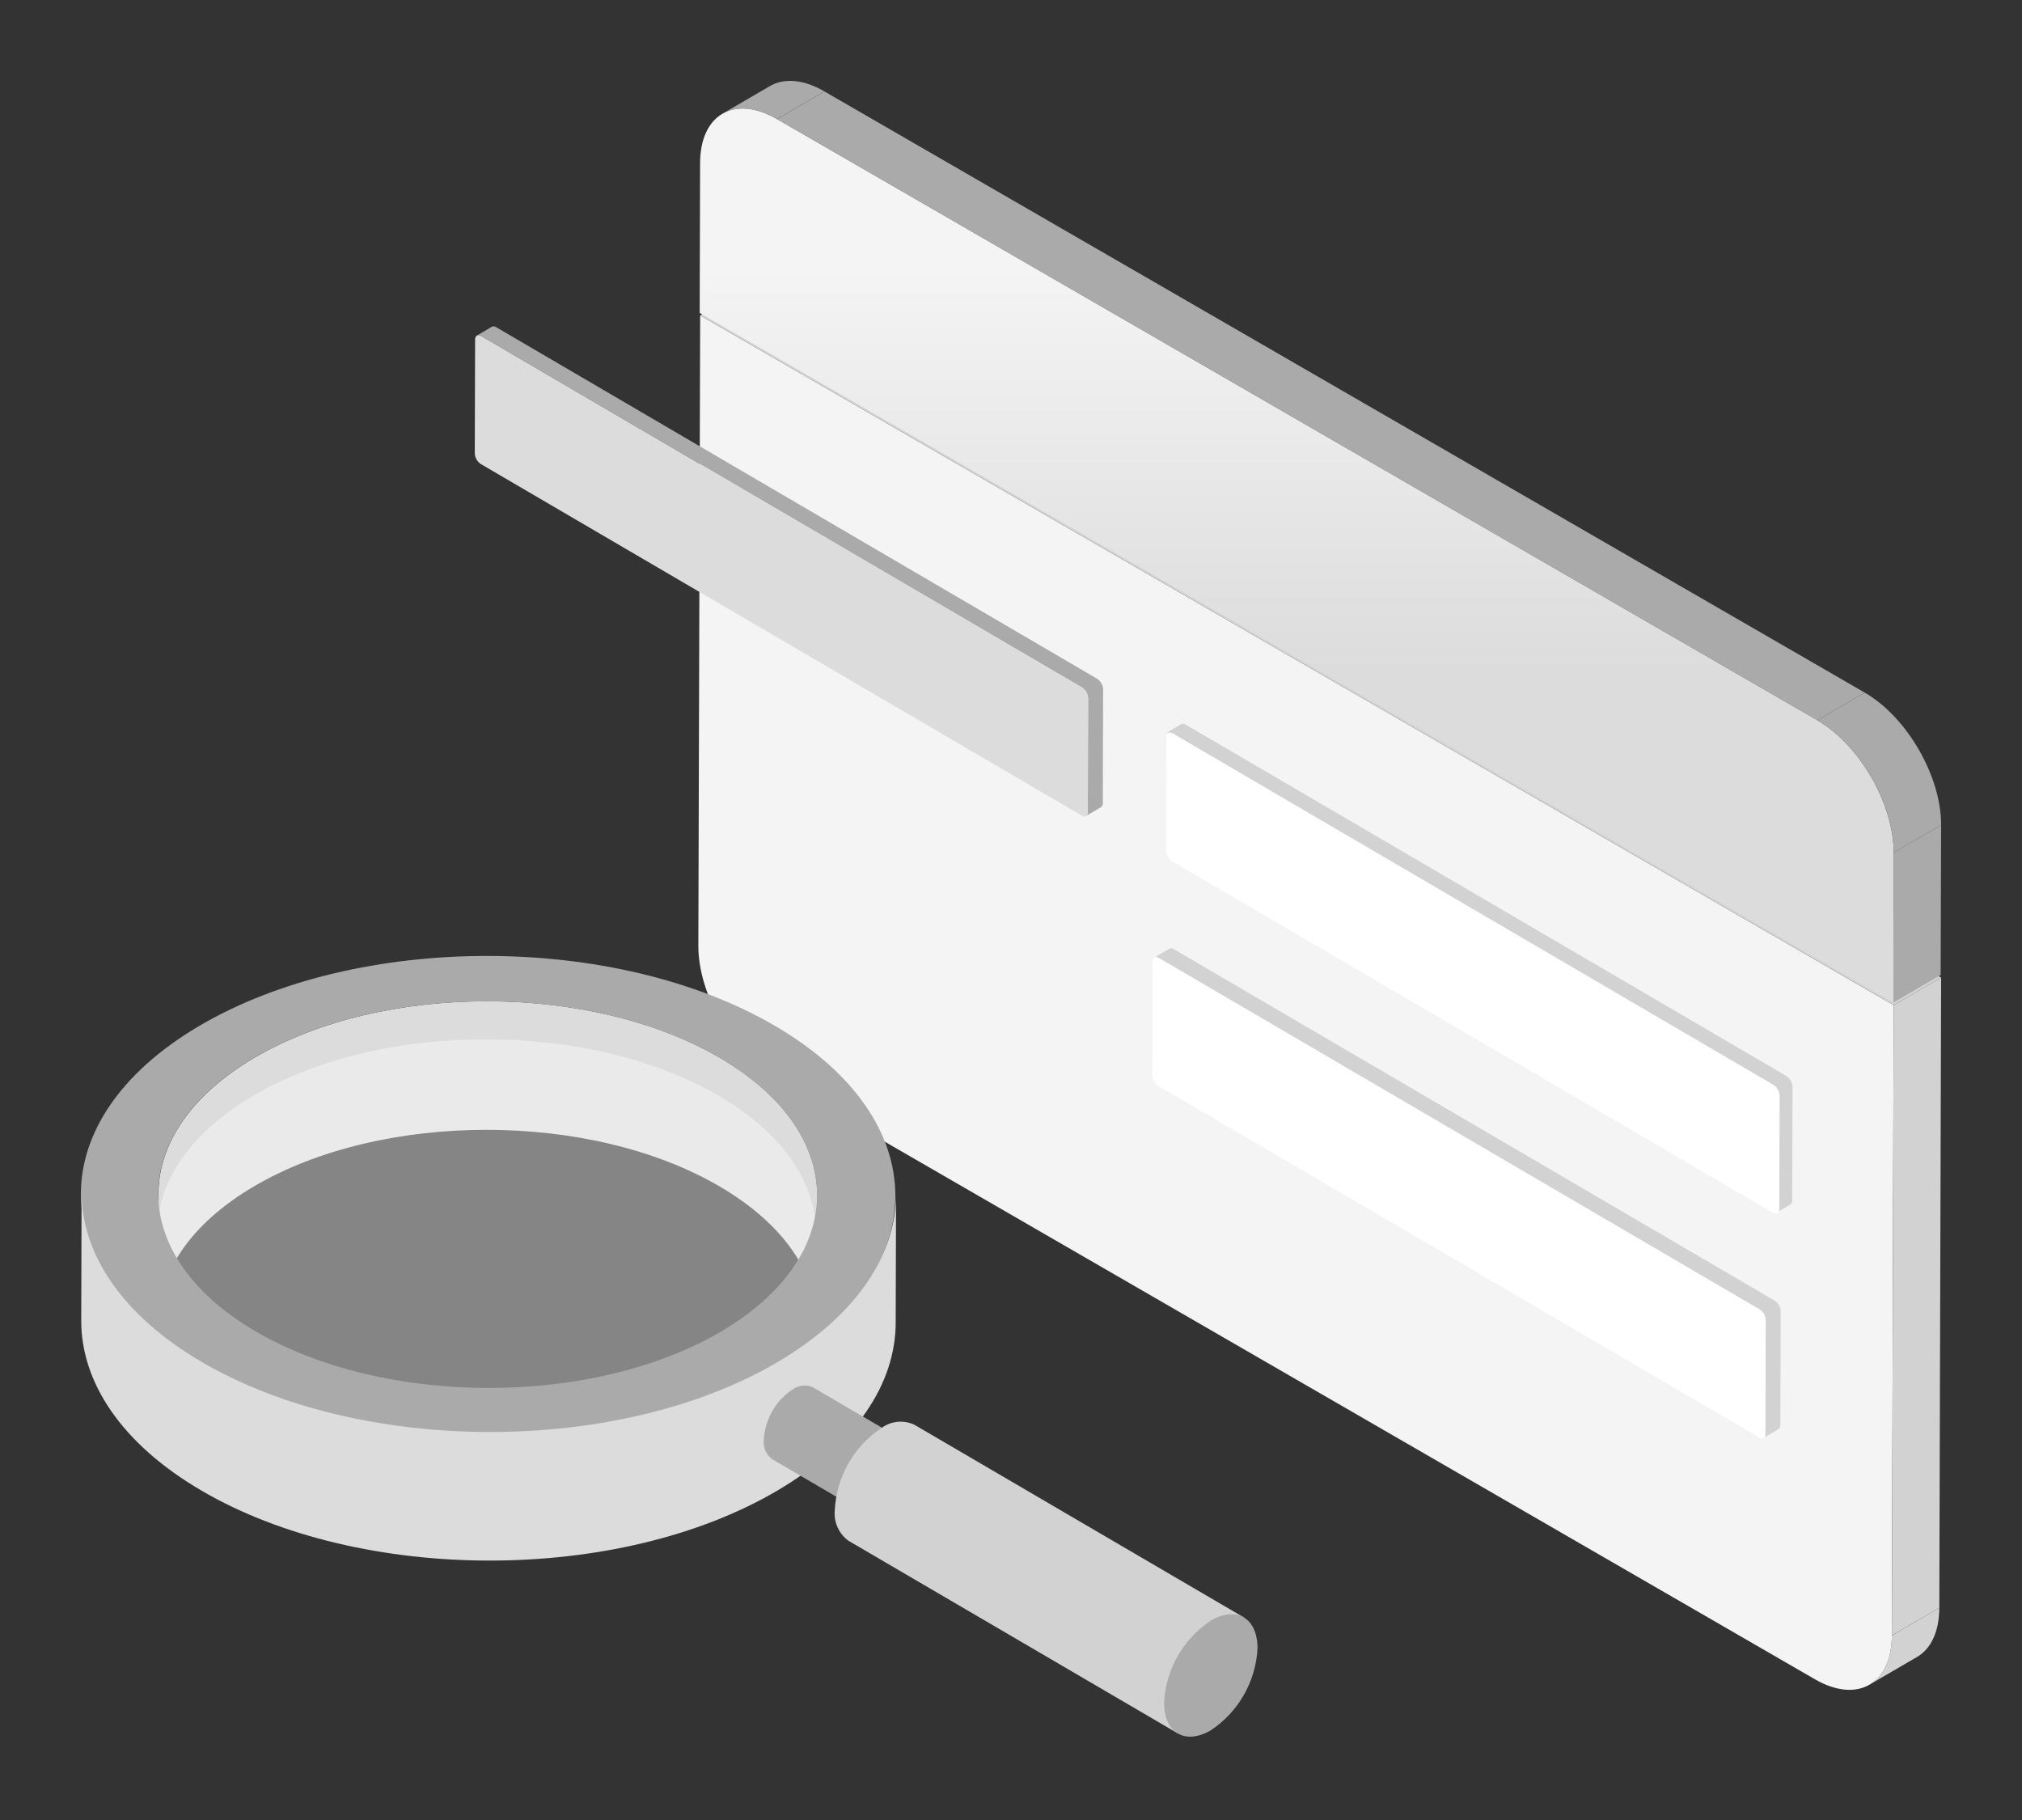
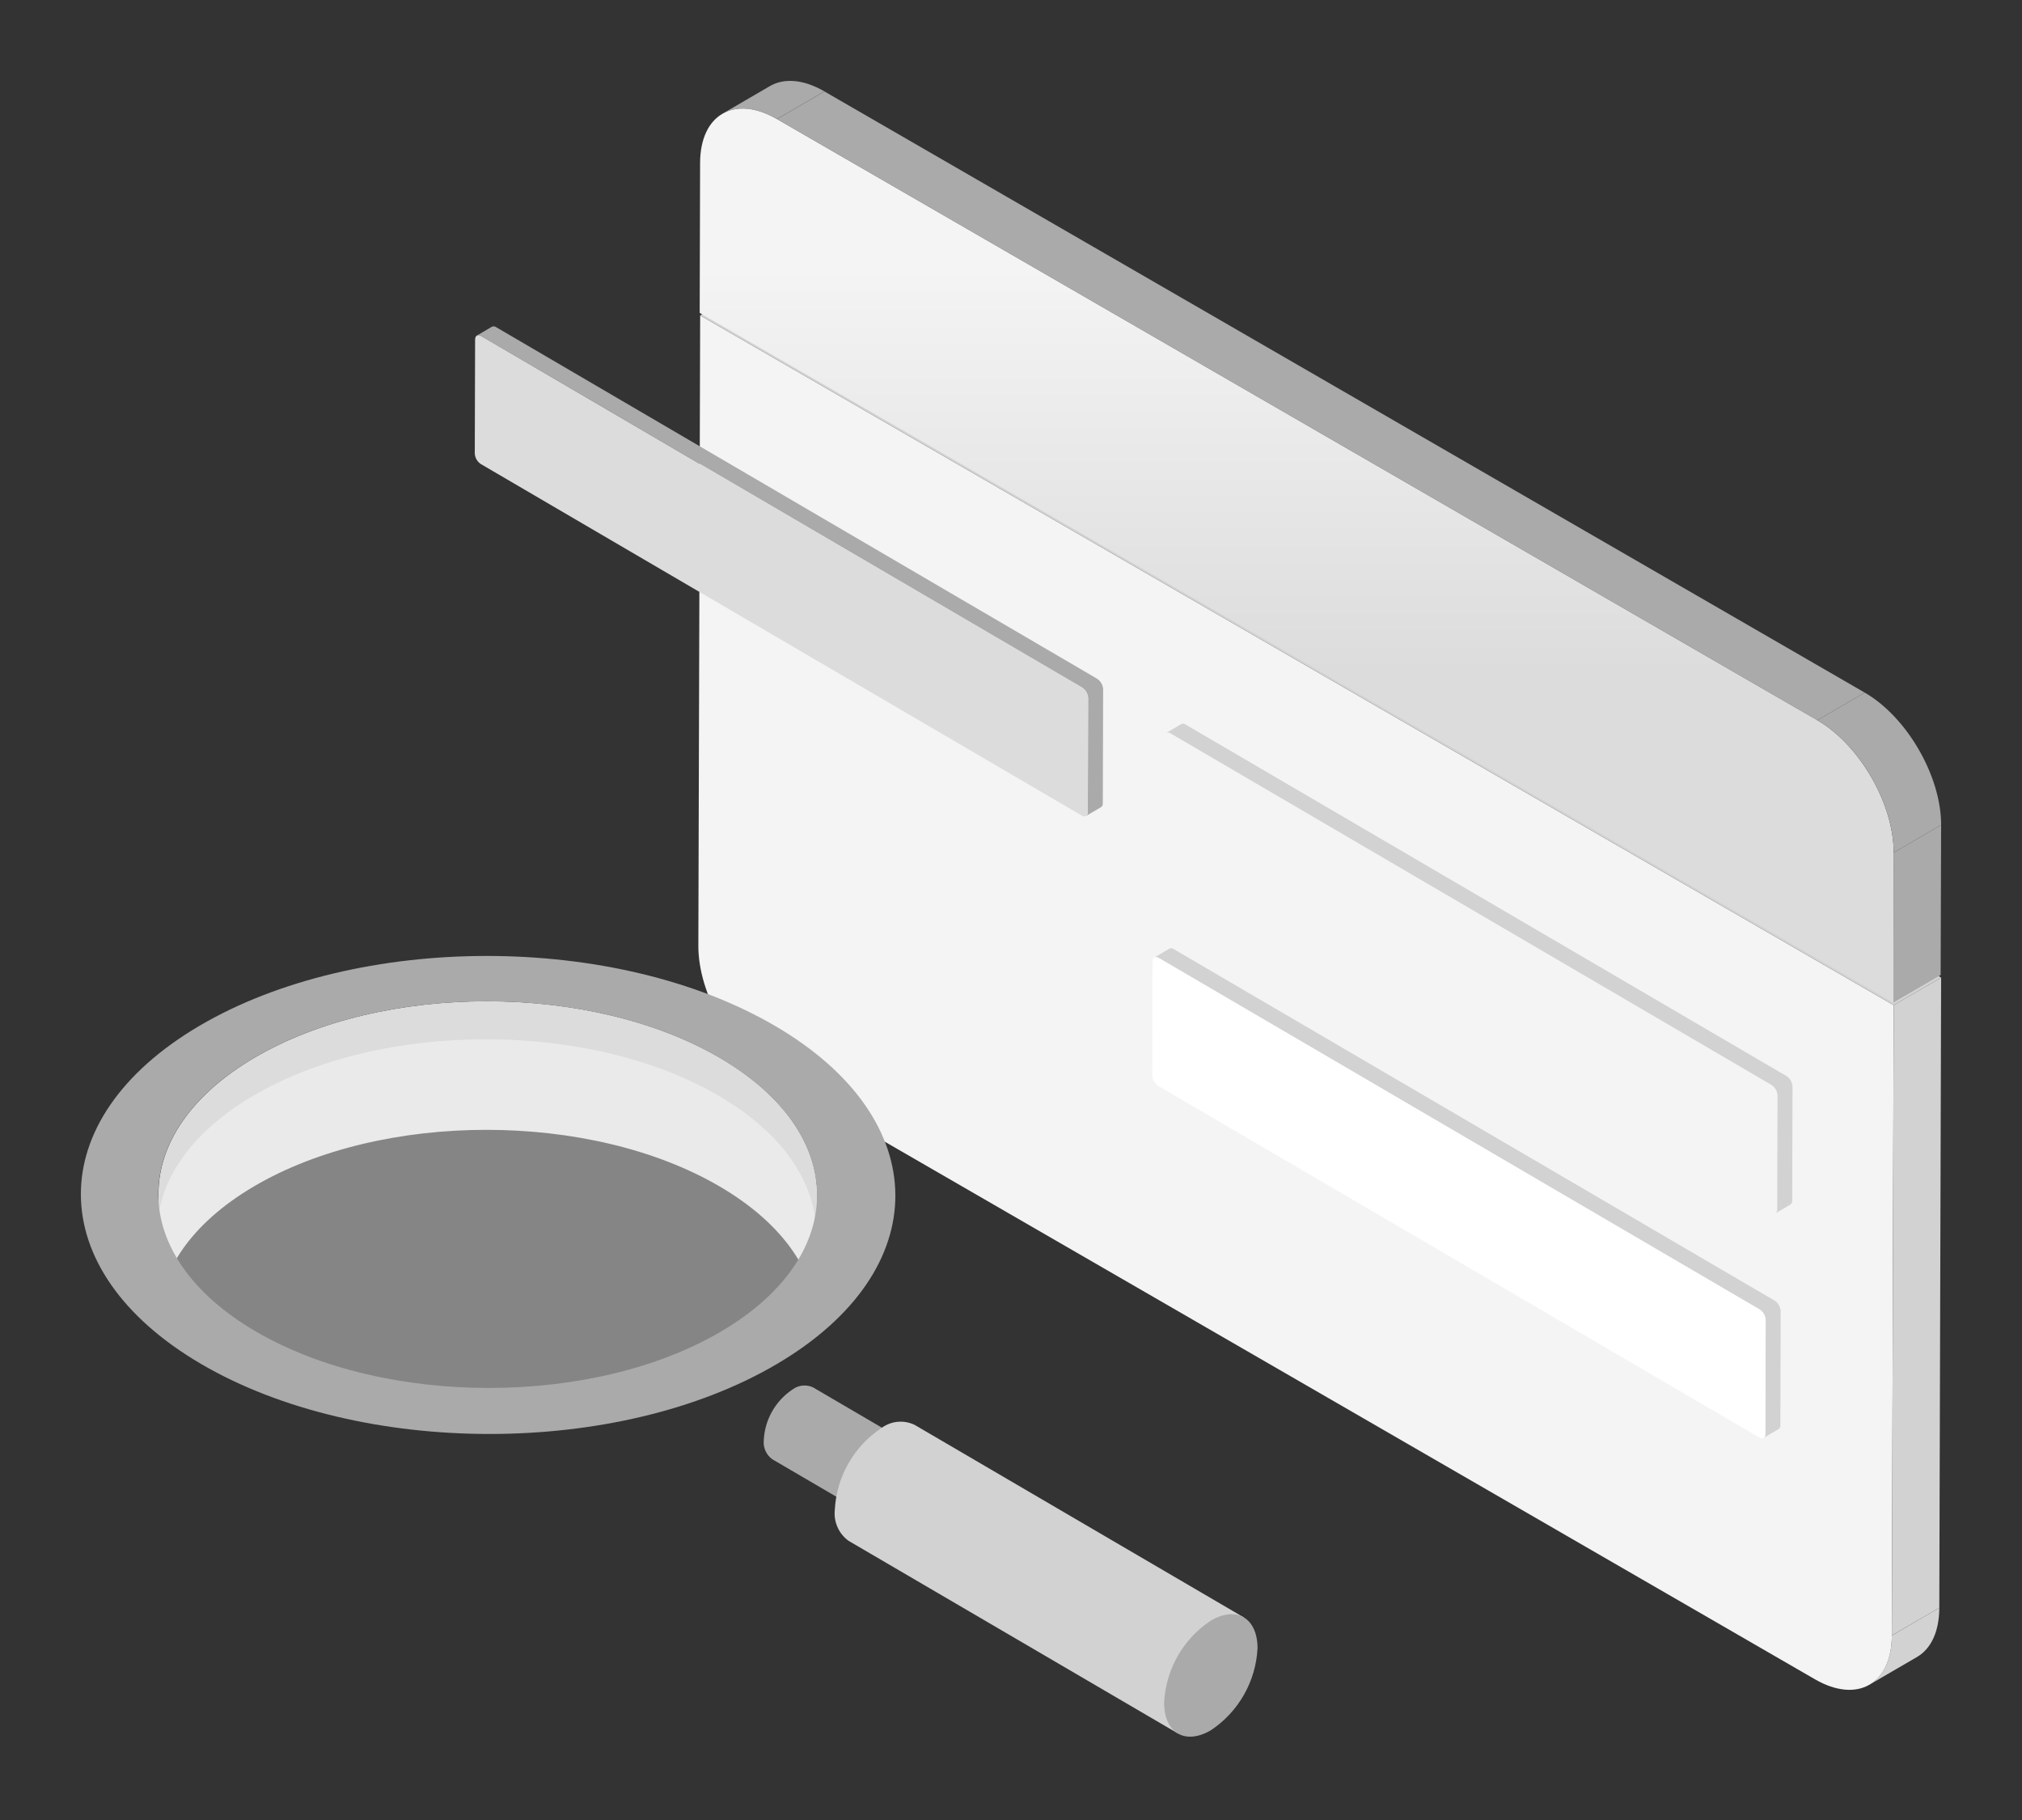
<svg xmlns="http://www.w3.org/2000/svg" width="200" height="180" viewBox="0 0 200 180">
  <rect x="0" y="0" width="200" height="180" fill="#333333" stroke="none" />
  <path d="M189.61 163.881L184.917 166.612C186.275 165.82 187.121 164.141 187.127 161.749L191.82 159.018C191.813 161.41 190.975 163.088 189.61 163.881Z" fill="#D2D2D2" />
  <path d="M187.307 99.41L187.127 161.749C187.114 166.566 183.713 168.504 179.526 166.086L76.63 106.625C72.45 104.206 69.061 98.344 69.075 93.534L69.254 31.195L187.307 99.41Z" fill="#F4F4F4" />
  <path d="M187.307 99.41L192 96.679L191.82 159.018L187.128 161.743L187.307 99.41Z" fill="#D2D2D2" />
  <path d="M69.254 31.195L73.947 28.471L192 96.679L187.307 99.41L69.254 31.195Z" fill="#D2D2D2" />
  <path d="M71.464 11.244L76.157 8.512C77.535 7.713 79.445 7.82 81.549 9.039L76.856 11.77C74.752 10.558 72.842 10.444 71.464 11.244Z" fill="#AAAAAA" />
  <path d="M187.307 84.322L192 81.59L191.953 96.432L187.267 99.157L187.307 84.322Z" fill="#AAAAAA" />
  <path d="M76.856 11.776L81.549 9.045L184.445 68.499L179.752 71.231L76.856 11.776Z" fill="#AAAAAA" />
  <path d="M179.752 71.231C183.939 73.65 187.32 79.512 187.307 84.322L187.267 99.157L69.208 30.949L69.248 16.113C69.261 11.304 72.669 9.359 76.849 11.777L179.752 71.231Z" fill="url(#68ab697b-5be7-4318-a775-449996501122)" />
  <path d="M179.752 71.231L184.445 68.5C188.632 70.918 192.013 76.781 192 81.59L187.307 84.322C187.32 79.512 183.939 73.65 179.752 71.231Z" fill="#AAAAAA" />
  <path d="M176.705 106.424L117.267 71.657C117.206 71.612 117.134 71.585 117.059 71.577C116.983 71.57 116.907 71.583 116.839 71.615L115.354 72.488C115.423 72.457 115.499 72.444 115.574 72.452C115.649 72.459 115.721 72.487 115.782 72.532L175.22 107.3C175.395 107.416 175.54 107.57 175.644 107.752C175.748 107.934 175.808 108.137 175.818 108.347L175.787 119.612C175.794 119.686 175.782 119.761 175.751 119.83C175.72 119.898 175.672 119.957 175.612 120.001L177.096 119.128C177.157 119.084 177.206 119.025 177.236 118.956C177.267 118.888 177.279 118.813 177.271 118.738L177.303 107.472C177.292 107.262 177.233 107.059 177.129 106.877C177.025 106.695 176.88 106.54 176.705 106.424Z" fill="#D2D2D2" />
  <path d="M175.533 128.634L116.095 93.868C116.034 93.822 115.962 93.794 115.887 93.787C115.811 93.779 115.735 93.792 115.667 93.824L114.182 94.699C114.251 94.667 114.327 94.654 114.402 94.661C114.477 94.669 114.549 94.697 114.61 94.741L174.048 129.508C174.223 129.624 174.368 129.778 174.472 129.96C174.576 130.142 174.636 130.346 174.646 130.555L174.615 141.82C174.622 141.895 174.61 141.97 174.579 142.038C174.548 142.107 174.5 142.166 174.44 142.21L175.924 141.336C175.985 141.292 176.034 141.233 176.064 141.164C176.095 141.096 176.107 141.021 176.099 140.946L176.131 129.681C176.12 129.472 176.06 129.268 175.956 129.086C175.852 128.905 175.707 128.75 175.533 128.634Z" fill="#D2D2D2" />
  <path d="M108.515 67.127L49.077 32.359C49.017 32.314 48.945 32.287 48.87 32.279C48.795 32.271 48.72 32.284 48.652 32.315L47.166 33.19C47.234 33.158 47.309 33.145 47.385 33.153C47.459 33.16 47.531 33.188 47.591 33.233L107.033 68.002C107.207 68.117 107.352 68.271 107.455 68.453C107.559 68.634 107.618 68.838 107.628 69.046L107.597 80.312C107.605 80.387 107.592 80.463 107.561 80.531C107.531 80.6 107.482 80.659 107.421 80.703L108.907 79.829C108.968 79.785 109.016 79.726 109.047 79.657C109.077 79.588 109.09 79.513 109.082 79.438L109.113 68.172C109.103 67.963 109.044 67.76 108.94 67.578C108.836 67.396 108.69 67.242 108.515 67.127Z" fill="#AAAAAA" />
  <path d="M107.033 68.002C107.207 68.118 107.351 68.272 107.455 68.453C107.558 68.635 107.618 68.838 107.629 69.046L107.597 80.312C107.597 80.697 107.328 80.855 106.998 80.66L47.556 45.892C47.382 45.777 47.237 45.621 47.134 45.439C47.031 45.258 46.972 45.054 46.961 44.845L46.993 33.58C46.993 33.194 47.261 33.039 47.591 33.233L107.033 68.002Z" fill="#DCDCDC" />
  <path d="M174.048 129.508C174.223 129.624 174.368 129.778 174.472 129.96C174.575 130.142 174.635 130.346 174.646 130.555L174.615 141.821C174.615 142.206 174.344 142.361 174.007 142.168L114.567 107.401C114.393 107.285 114.248 107.13 114.144 106.948C114.04 106.766 113.981 106.562 113.97 106.352L114.001 95.086C114.001 94.701 114.272 94.548 114.609 94.741L174.048 129.508Z" fill="#fff" />
-   <path d="M175.426 107.3C175.6 107.416 175.745 107.57 175.849 107.752C175.953 107.934 176.013 108.138 176.024 108.347L175.992 119.612C175.992 119.998 175.721 120.153 175.384 119.96L115.951 85.192C115.776 85.076 115.631 84.921 115.528 84.738C115.424 84.556 115.364 84.352 115.354 84.142L115.385 72.877C115.385 72.491 115.656 72.339 115.993 72.532L175.426 107.3Z" fill="#fff" />
  <path d="M71.186 117.343C58.419 109.875 37.79 109.875 25.104 117.343C18.807 121.05 15.653 125.903 15.637 130.766L15.673 118.048C15.689 113.181 18.843 108.333 25.14 104.626C37.822 97.158 58.447 97.158 71.222 104.626C77.643 108.379 80.854 113.316 80.838 118.237L80.802 130.954C80.816 126.033 77.614 121.102 71.186 117.343Z" fill="#DCDCDC" />
  <path opacity="0.4" d="M71.108 108.384C58.341 100.918 37.713 100.918 25.026 108.384C12.34 115.851 12.411 127.958 25.182 135.426C37.952 142.893 58.576 142.892 71.252 135.426C83.929 127.959 83.872 115.852 71.108 108.384Z" fill="#fff" />
  <path d="M19.704 101.467C35.389 92.237 60.888 92.237 76.671 101.467C92.455 110.696 92.533 125.662 76.853 134.897C61.173 144.133 35.669 144.127 19.89 134.897C4.112 125.668 4.024 110.696 19.704 101.467ZM71.2 104.631C58.433 97.164 37.806 97.164 25.125 104.631C12.443 112.097 12.51 124.204 25.279 131.67C38.048 139.137 58.674 139.138 71.35 131.67C84.025 124.203 83.964 112.103 71.2 104.635V104.631Z" fill="#AAAAAA" />
-   <path d="M19.927 147.421C11.983 142.778 8.018 136.68 8.034 130.588L8.071 117.871C8.055 123.955 12.019 130.055 19.963 134.704C35.742 143.934 61.249 143.934 76.924 134.704C84.713 130.118 88.615 124.118 88.631 118.106L88.594 130.824C88.58 136.837 84.677 142.835 76.888 147.421C61.208 156.65 35.705 156.65 19.927 147.421Z" fill="#DCDCDC" />
  <path d="M90.788 144.681C90.738 145.682 90.453 146.658 89.956 147.529C89.46 148.4 88.766 149.142 87.929 149.695C87.641 149.906 87.3 150.036 86.944 150.07C86.588 150.104 86.23 150.041 85.906 149.889L76.377 144.314C76.086 144.1 75.856 143.812 75.71 143.481C75.564 143.149 75.508 142.785 75.547 142.425C75.597 141.423 75.882 140.447 76.379 139.576C76.876 138.705 77.57 137.963 78.407 137.41C78.694 137.198 79.034 137.069 79.389 137.035C79.745 137.001 80.103 137.063 80.425 137.217L89.954 142.791C90.246 143.005 90.477 143.292 90.624 143.624C90.77 143.956 90.827 144.32 90.788 144.681Z" fill="#AAAAAA" />
  <path d="M90.458 140.916L123.031 159.965L116.497 171.433L83.924 152.383C83.452 152.039 83.079 151.577 82.842 151.043C82.604 150.509 82.511 149.922 82.571 149.341C82.653 147.721 83.113 146.144 83.916 144.735C84.718 143.326 85.84 142.125 87.191 141.23C87.656 140.886 88.206 140.675 88.781 140.619C89.357 140.564 89.936 140.667 90.458 140.916Z" fill="#D2D2D2" />
  <path d="M124.385 163.014C124.385 160.023 122.318 158.794 119.765 160.279C118.413 161.174 117.29 162.374 116.488 163.783C115.685 165.192 115.225 166.77 115.144 168.39C115.144 171.386 117.211 172.615 119.765 171.129C121.115 170.232 122.237 169.031 123.039 167.622C123.842 166.212 124.303 164.634 124.385 163.014Z" fill="#AAAAAA" />
  <defs>
    <linearGradient id="68ab697b-5be7-4318-a775-449996501122" x1="128.257" y1="10.737" x2="128.257" y2="99.157" gradientUnits="userSpaceOnUse">
      <stop offset="0.178" stop-color="#F4F4F4" />
      <stop offset="0.631" stop-color="#DCDCDC" />
    </linearGradient>
  </defs>
</svg>